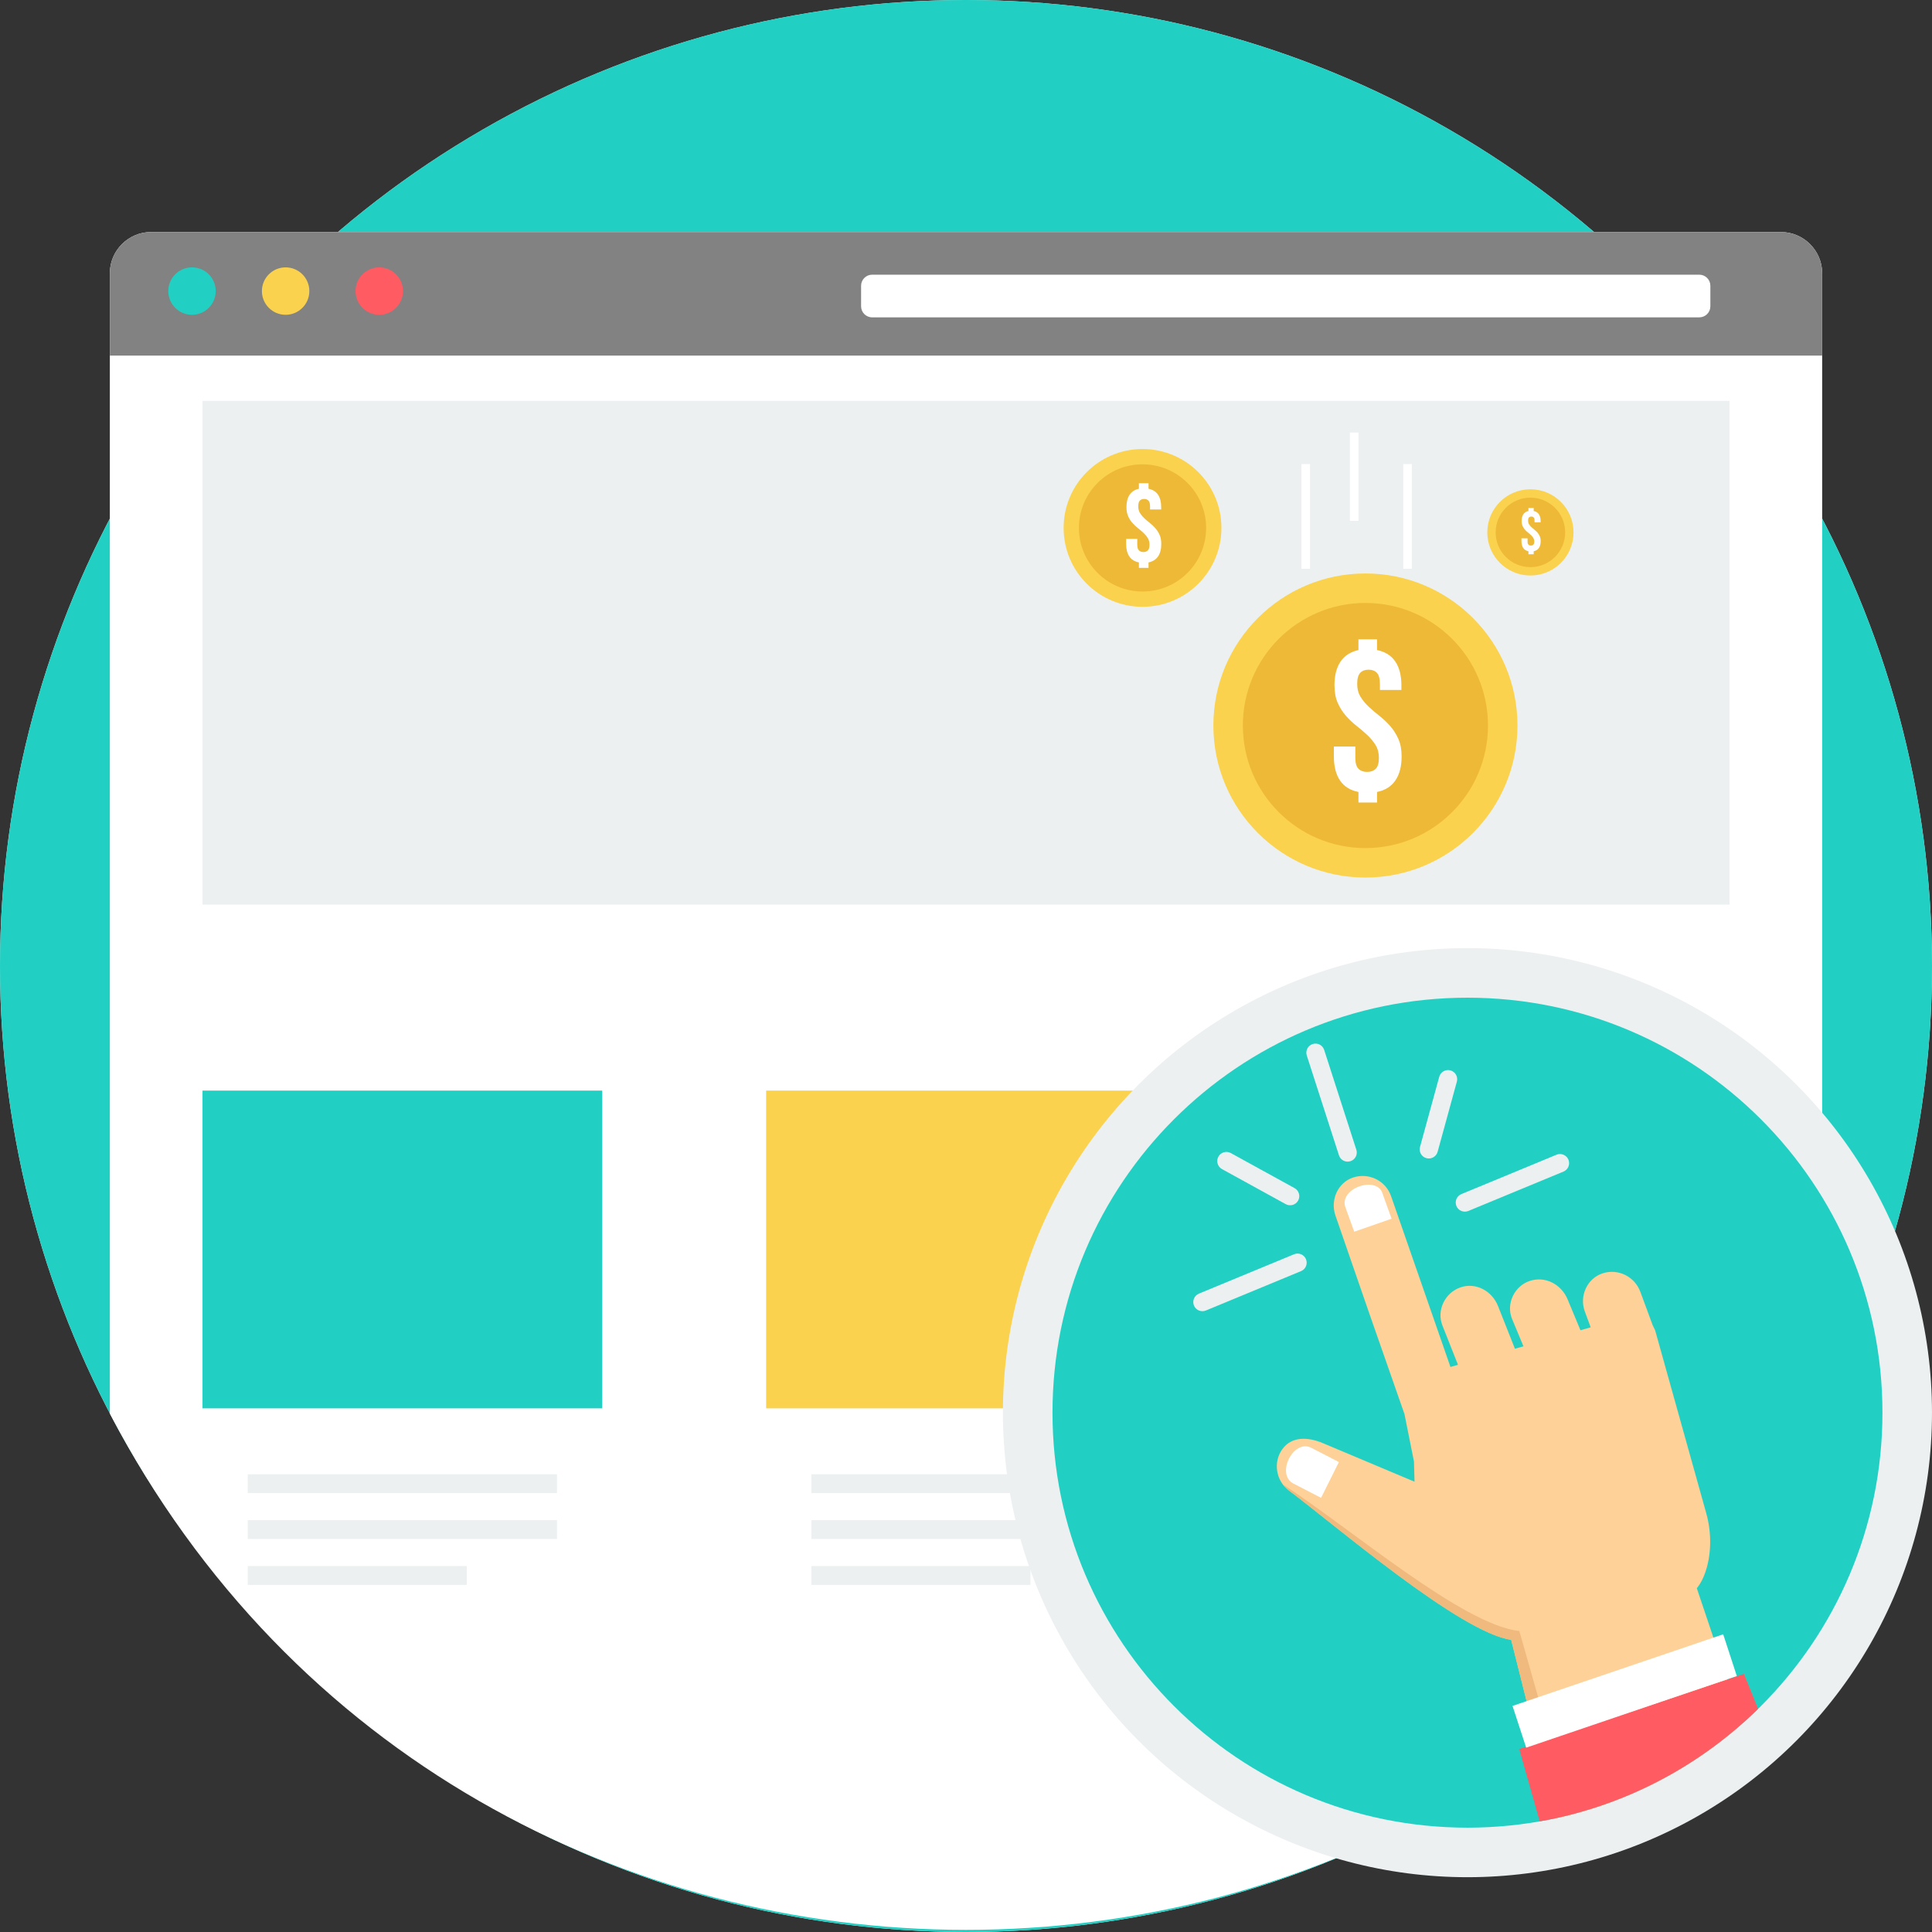
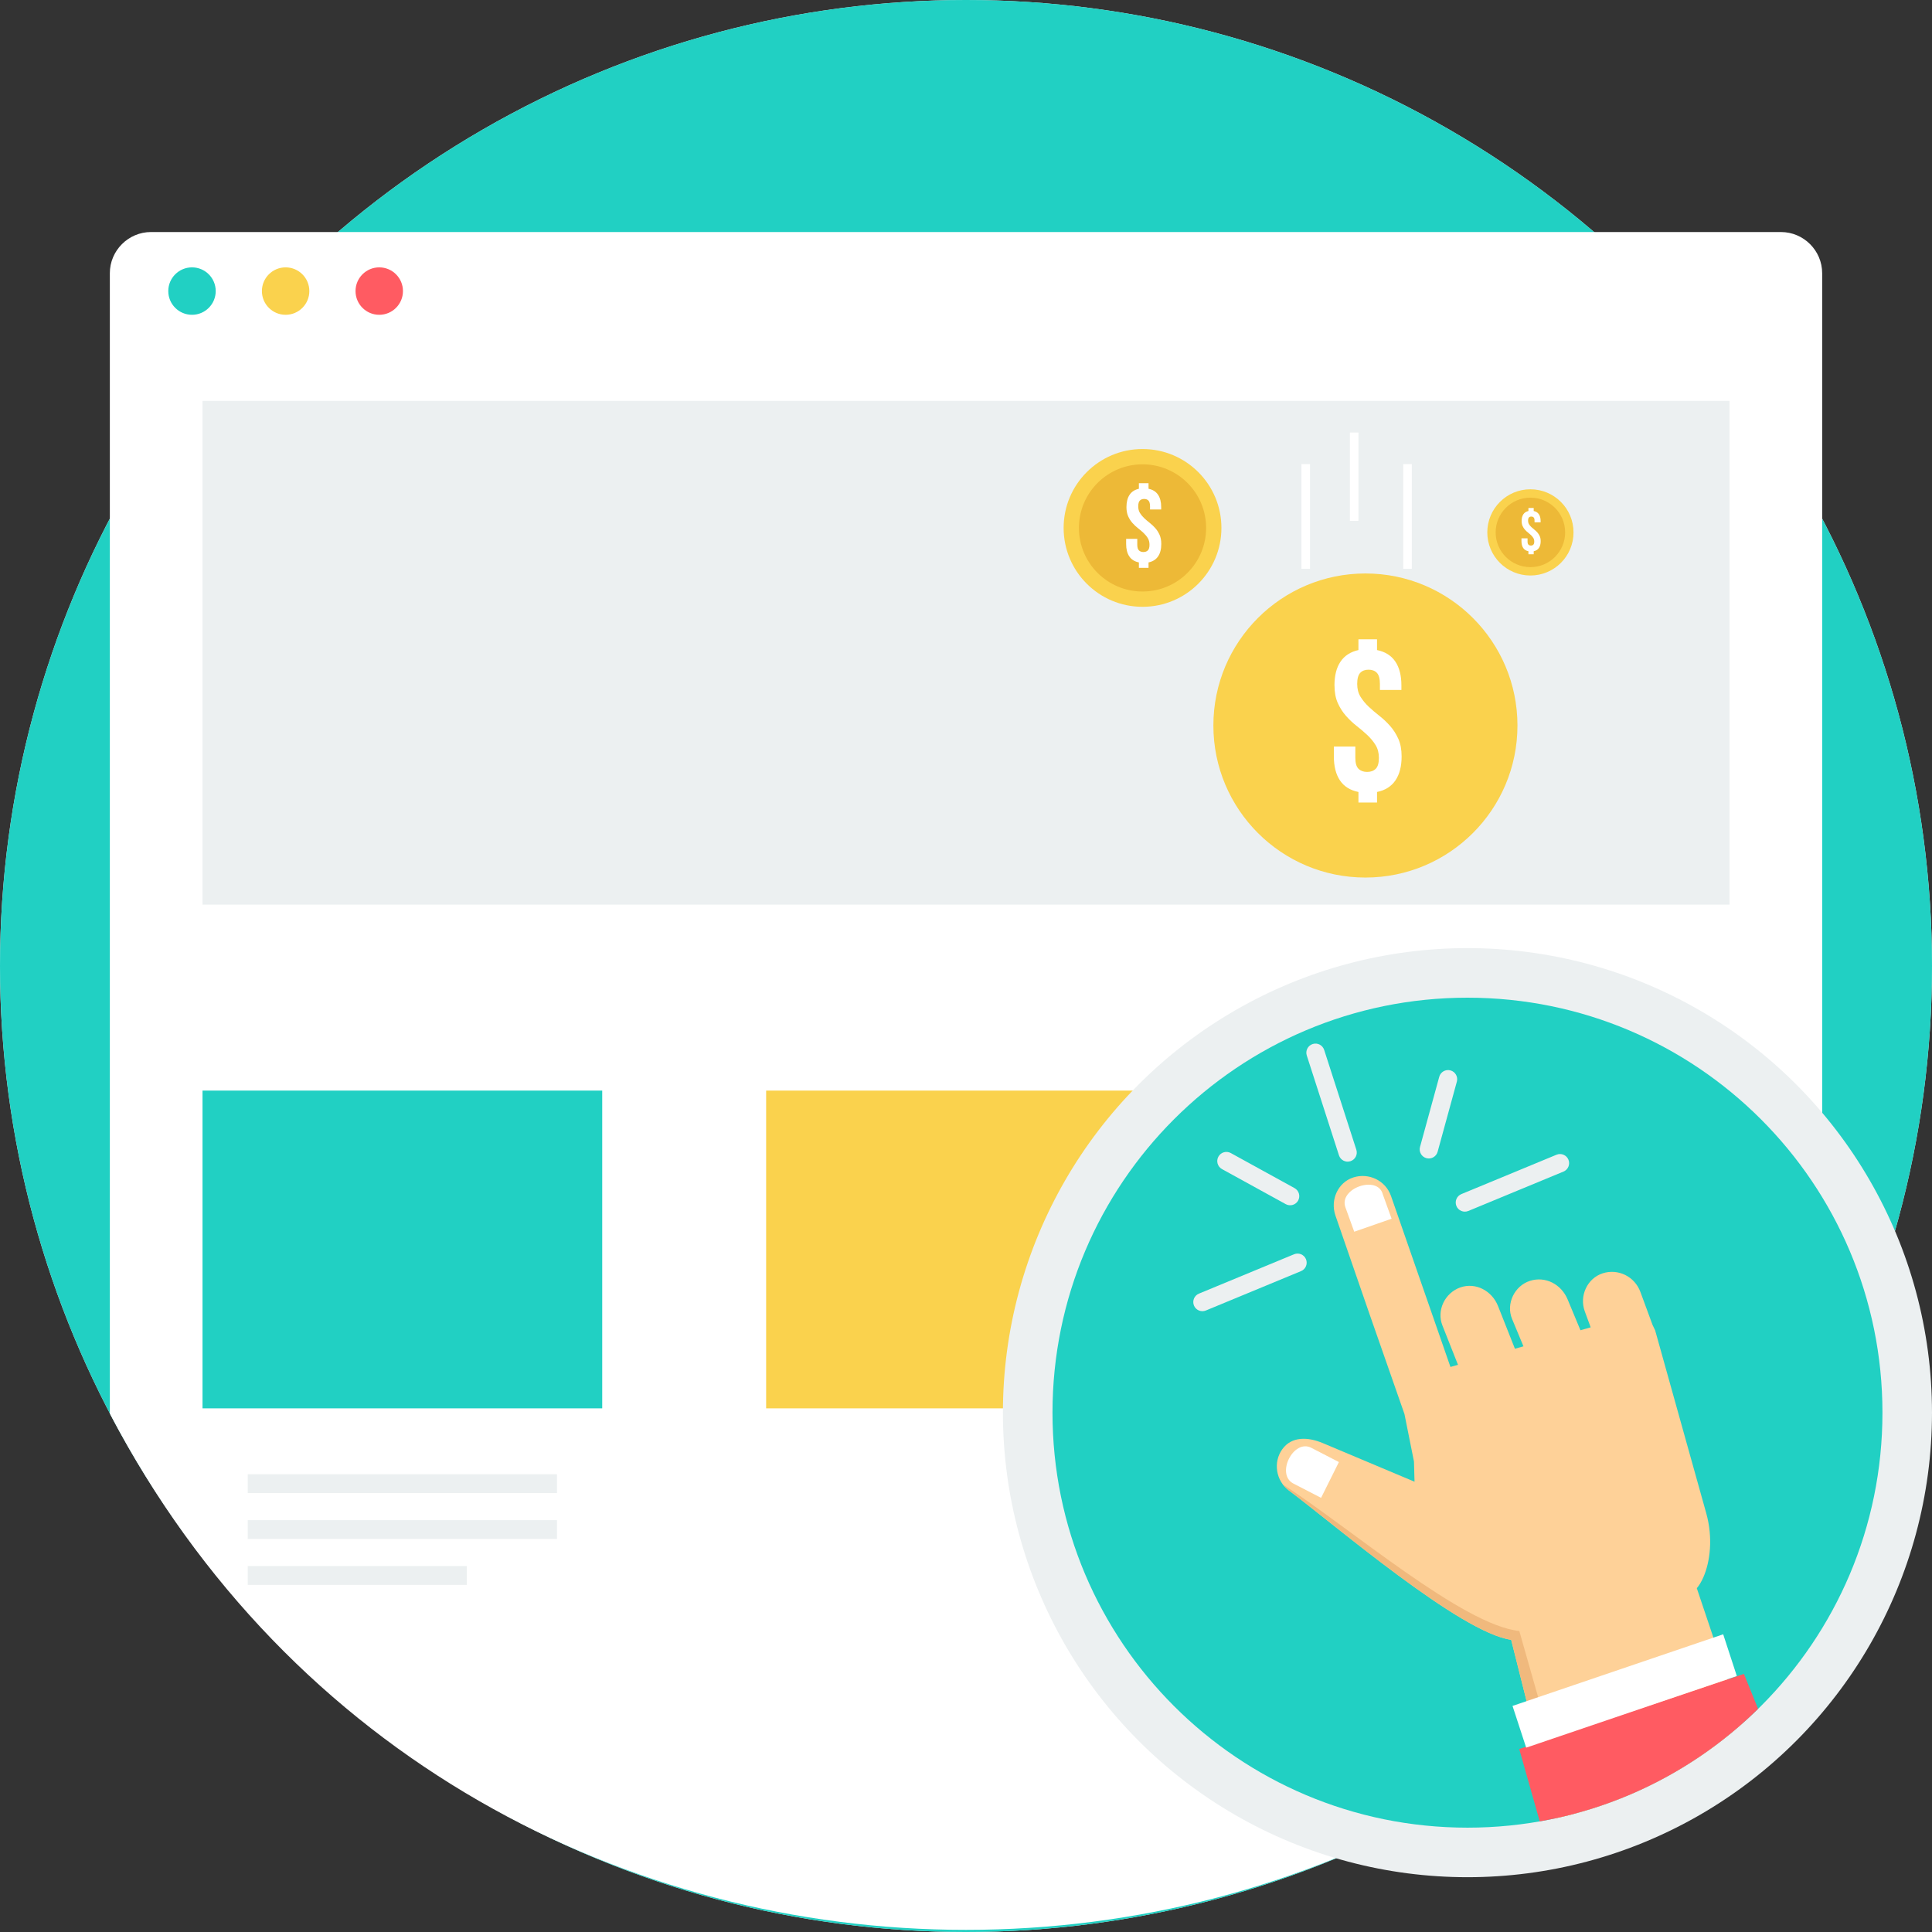
<svg xmlns="http://www.w3.org/2000/svg" id="Layer_1" viewBox="0 0 511.997 511.997" xml:space="preserve">
  <rect x="0" y="0" width="511.997" height="511.997" fill="#333333" stroke="none" />
  <circle style="fill:#ECF0F1;" cx="255.999" cy="255.999" r="255.999" />
  <circle style="fill:#21D0C3;" cx="255.999" cy="255.999" r="255.999" />
  <path style="fill:#FFFFFF;" d="M89.573,61.492h332.854h49.549c6.004,0,10.915,4.915,10.915,10.915v64.959v237.266 c-95.572,182.404-358.213,182.404-453.782-0.003V137.367V72.405c0-6.004,4.913-10.915,10.915-10.915h49.55V61.492z" />
  <g>
    <path style="fill:#ECF0F1;" d="M65.656,390.689h81.947v4.991H65.656V390.689z M65.656,415.017h58.047v4.991H65.656V415.017z   M65.656,402.854h81.947v4.991H65.656V402.854z" />
-     <path style="fill:#ECF0F1;" d="M215.023,390.689h81.947v4.991h-81.947V390.689z M215.023,415.017h58.047v4.991h-58.047  L215.023,415.017L215.023,415.017z M215.023,402.854h81.947v4.991h-81.947V402.854z" />
  </g>
  <path style="fill:#FAD24D;" d="M203.036,289.016h105.927v84.209H203.036V289.016z" />
  <path style="fill:#21D0C3;" d="M53.667,289.016h105.927v84.209H53.667V289.016z" />
-   <path style="fill:#828282;" d="M40.025,61.492h431.951c6.004,0,10.917,4.913,10.917,10.917v21.831H29.11V72.408 c0-6.004,4.913-10.917,10.917-10.917C40.027,61.492,40.025,61.492,40.025,61.492z" />
  <path style="fill:#FFFFFF;" d="M231.128,72.796H450.33c1.62,0,2.932,1.313,2.932,2.932v5.44c0,1.62-1.313,2.932-2.932,2.932H231.128 c-1.62,0-2.932-1.313-2.932-2.932v-5.44C228.196,74.109,229.509,72.796,231.128,72.796z" />
  <circle style="fill:#21D0C3;" cx="50.881" cy="77.139" r="6.285" />
  <circle style="fill:#FAD24D;" cx="75.692" cy="77.139" r="6.285" />
  <circle style="fill:#FF5B62;" cx="100.503" cy="77.139" r="6.285" />
  <g>
    <rect x="53.667" y="106.242" style="fill:#ECF0F1;" width="404.667" height="133.488" />
    <circle style="fill:#ECF0F1;" cx="388.888" cy="374.367" r="123.109" />
  </g>
  <path style="fill:#21D0C3;" d="M388.894,264.396c60.733,0,109.972,49.237,109.972,109.975c0,60.736-49.237,109.975-109.972,109.975 S278.92,435.109,278.92,374.371S328.158,264.396,388.894,264.396z" />
  <path style="fill:#FED198;" d="M339.828,384.045L339.828,384.045c2.476-3.446,6.804-3.261,10.72-1.613l24.315,10.235l-0.147-5.349 l-2.518-12.577l-9.154-26.183l-9.138-26.427c-1.432-4.142,0.651-8.787,4.74-10.098c4.087-1.314,8.551,0.794,9.991,4.931 l15.746,45.289l1.999-0.564l-4.123-10.411c-1.613-4.071,0.69-8.677,4.737-10.098c4.052-1.419,8.381,0.863,9.993,4.928l4.48,11.318 l2.261-0.638l-3.016-7.253c-1.679-4.039,0.653-8.785,4.737-10.096c4.087-1.314,8.313,0.889,9.993,4.931l3.391,8.152l2.71-0.764 l-1.556-4.223c-1.513-4.108,0.651-8.782,4.737-10.096c4.089-1.314,8.48,0.823,9.993,4.931l3.224,8.748l0.69,1.442l13.534,48.439 c1.838,6.57,1.036,12.892-0.755,16.979c-0.514,1.17-1.104,2.159-1.742,2.914l12.058,35.867 c-13.805,12.215-30.702,21.01-49.367,25.071l-11.888-47.269c-13.43-1.83-46.76-30.503-58.939-39.604 c-3.42-2.557-4.189-7.467-1.713-10.912L339.828,384.045z" />
  <path style="fill:#F0B97D;" d="M412.365,481.827l-11.888-47.269c-13.433-1.83-46.76-30.503-58.939-39.604 c-0.614-0.459-1.141-0.994-1.579-1.582c18.015,11.709,47.754,37.307,62.674,38.857l13.831,48.633 c-1.356,0.349-2.726,0.667-4.1,0.968V481.827z" />
  <path style="fill:#FF5B62;" d="M402.61,463.506l59.547-19.911l3.754,9.267c-15.521,15.232-35.533,25.897-57.869,29.821 L402.61,463.506z" />
  <g>
    <path style="fill:#FFFFFF;" d="M400.834,452.082l55.826-18.98l3.615,11.061l-55.826,18.983l-3.617-11.064H400.834z" />
    <path style="fill:#FFFFFF;" d="M366.452,316.507l2.334,6.463l-9.902,3.449l-2.337-6.463c-1.838-5.086,8.582-8.651,9.907-3.449  H366.452z M347.5,383.679L347.5,383.679l7.321,3.778l-4.724,9.482l-7.324-3.778c-4.761-2.458,0.005-11.922,4.724-9.482H347.5z" />
  </g>
  <path style="fill:#FAD24D;" d="M361.848,151.974c22.253,0,40.292,18.039,40.292,40.292s-18.039,40.292-40.292,40.292 c-22.251,0-40.292-18.039-40.292-40.292S339.595,151.974,361.848,151.974z" />
-   <path style="fill:#EDB937;" d="M361.848,159.788c17.939,0,32.478,14.54,32.478,32.478c0,17.936-14.539,32.478-32.478,32.478 c-17.936,0-32.478-14.54-32.478-32.478C329.371,174.33,343.909,159.788,361.848,159.788z" />
  <g>
    <path style="fill:#FFFFFF;" d="M353.646,181.632c0-2.592,0.527-4.68,1.587-6.267s2.644-2.618,4.764-3.093v-2.846h4.926v2.846  c2.154,0.438,3.77,1.45,4.845,3.04c1.076,1.587,1.616,3.693,1.616,6.322v1.204h-5.695v-1.587c0-1.387-0.264-2.363-0.792-2.93  c-0.53-0.564-1.27-0.847-2.217-0.847c-0.949,0-1.69,0.283-2.217,0.847c-0.53,0.567-0.794,1.542-0.794,2.93  c0,1.314,0.291,2.444,0.876,3.394c0.585,0.949,1.314,1.833,2.19,2.655c0.876,0.821,1.815,1.624,2.818,2.408  c1.005,0.784,1.943,1.671,2.819,2.655c0.876,0.986,1.605,2.125,2.19,3.42c0.585,1.295,0.876,2.853,0.876,4.68  c0,2.628-0.548,4.743-1.642,6.351c-1.094,1.605-2.718,2.628-4.87,3.064v2.791h-4.926v-2.791c-2.19-0.438-3.822-1.458-4.899-3.064  c-1.076-1.608-1.616-3.722-1.616-6.351v-2.628h5.692v3.011c0,1.387,0.283,2.352,0.85,2.901c0.567,0.548,1.324,0.821,2.272,0.821  c0.949,0,1.708-0.272,2.272-0.821c0.564-0.548,0.847-1.513,0.847-2.901c0-1.314-0.291-2.444-0.876-3.394  c-0.582-0.949-1.314-1.833-2.19-2.655c-0.876-0.821-1.815-1.624-2.819-2.408c-1.002-0.784-1.943-1.668-2.817-2.655  c-0.876-0.986-1.608-2.127-2.19-3.423c-0.582-1.295-0.873-2.853-0.873-4.68L353.646,181.632L353.646,181.632z" />
    <path style="fill:#FFFFFF;" d="M347.165,122.985v27.752h-2.275v-27.752H347.165z M360.002,114.625v23.405h-2.275v-23.405H360.002z   M374.145,122.985v27.752h-2.275v-27.752H374.145z" />
  </g>
  <path style="fill:#ECF0F1;" d="M323.839,309.819c-1.173-0.643-1.6-2.117-0.957-3.29c0.643-1.173,2.117-1.603,3.29-0.96l16.89,9.291 c1.173,0.643,1.603,2.117,0.96,3.29c-0.643,1.173-2.117,1.603-3.29,0.96L323.839,309.819z M342.939,332.39 c1.233-0.509,2.647,0.076,3.158,1.308c0.511,1.233-0.076,2.649-1.308,3.158l-25.218,10.435c-1.233,0.511-2.647-0.076-3.158-1.308 s0.076-2.647,1.308-3.158L342.939,332.39z M412.488,306.013c1.233-0.512,2.649,0.076,3.158,1.308 c0.512,1.233-0.076,2.647-1.308,3.158l-25.218,10.435c-1.233,0.511-2.649-0.076-3.158-1.306c-0.509-1.233,0.076-2.649,1.308-3.158 l25.218-10.435V306.013z M381.414,285.359c0.351-1.287,1.682-2.046,2.969-1.695c1.29,0.351,2.049,1.684,1.697,2.972l-5.096,18.592 c-0.351,1.287-1.684,2.046-2.972,1.695c-1.288-0.351-2.049-1.684-1.695-2.972L381.414,285.359z M346.31,279.725 c-0.412-1.27,0.285-2.636,1.558-3.048c1.27-0.412,2.636,0.285,3.048,1.558l8.524,26.448c0.412,1.27-0.285,2.634-1.558,3.045 c-1.27,0.412-2.636-0.285-3.045-1.558l-8.527-26.448L346.31,279.725L346.31,279.725z" />
  <path style="fill:#FAD24D;" d="M302.779,118.995c11.546,0,20.908,9.362,20.908,20.908c0,11.546-9.362,20.908-20.908,20.908 s-20.908-9.362-20.908-20.908C281.871,128.357,291.231,118.995,302.779,118.995z" />
  <path style="fill:#EDB937;" d="M302.779,123.05c9.307,0,16.853,7.546,16.853,16.853c0,9.309-7.546,16.853-16.853,16.853 c-9.309,0-16.853-7.546-16.853-16.853C285.926,130.597,293.469,123.05,302.779,123.05z" />
  <path style="fill:#FFFFFF;" d="M298.521,134.385c0-1.343,0.275-2.429,0.823-3.253c0.548-0.823,1.372-1.358,2.471-1.605v-1.477h2.557 v1.477c1.118,0.229,1.957,0.753,2.513,1.577c0.559,0.823,0.839,1.917,0.839,3.282v0.625h-2.953v-0.823 c0-0.722-0.137-1.228-0.412-1.521c-0.275-0.291-0.659-0.441-1.152-0.441c-0.493,0-0.876,0.147-1.152,0.441 c-0.275,0.293-0.412,0.8-0.412,1.521c0,0.682,0.152,1.27,0.454,1.76c0.301,0.49,0.682,0.952,1.136,1.377 c0.454,0.427,0.941,0.842,1.463,1.252c0.522,0.406,1.007,0.865,1.463,1.377c0.454,0.511,0.834,1.104,1.136,1.776 c0.301,0.674,0.454,1.482,0.454,2.429c0,1.364-0.283,2.463-0.852,3.295c-0.567,0.831-1.408,1.361-2.526,1.59v1.448h-2.557v-1.448 c-1.136-0.229-1.983-0.758-2.542-1.59c-0.559-0.834-0.836-1.933-0.836-3.295v-1.361h2.953v1.561c0,0.722,0.147,1.223,0.441,1.506 c0.293,0.283,0.688,0.427,1.178,0.427c0.493,0,0.884-0.142,1.178-0.427c0.293-0.283,0.441-0.784,0.441-1.506 c0-0.682-0.152-1.27-0.454-1.76c-0.301-0.49-0.682-0.952-1.136-1.377c-0.454-0.425-0.942-0.842-1.464-1.249 c-0.519-0.406-1.007-0.865-1.463-1.377c-0.454-0.511-0.834-1.104-1.136-1.776c-0.301-0.674-0.454-1.482-0.454-2.429v-0.005H298.521z " />
  <path style="fill:#FAD24D;" d="M405.572,129.666c6.309,0,11.424,5.115,11.424,11.424s-5.112,11.424-11.424,11.424 c-6.309,0-11.424-5.115-11.424-11.424S399.263,129.666,405.572,129.666z" />
  <path style="fill:#EDB937;" d="M405.572,131.882c5.086,0,9.207,4.123,9.207,9.207c0,5.086-4.123,9.207-9.207,9.207 c-5.086,0-9.209-4.123-9.209-9.207C396.362,136.003,400.485,131.882,405.572,131.882z" />
  <path style="fill:#FFFFFF;" d="M403.245,138.073c0-0.735,0.152-1.327,0.451-1.776c0.301-0.451,0.751-0.743,1.35-0.876v-0.805h1.398 v0.805c0.611,0.124,1.07,0.412,1.374,0.863c0.304,0.451,0.459,1.049,0.459,1.791v0.341h-1.613v-0.451 c0-0.393-0.076-0.669-0.226-0.829c-0.152-0.16-0.359-0.242-0.63-0.242c-0.27,0-0.477,0.081-0.63,0.242 c-0.15,0.16-0.223,0.438-0.223,0.829c0,0.372,0.081,0.693,0.247,0.963c0.166,0.267,0.372,0.519,0.622,0.753 c0.247,0.234,0.514,0.462,0.8,0.682c0.283,0.223,0.551,0.475,0.8,0.753c0.247,0.28,0.454,0.603,0.619,0.97 c0.166,0.367,0.25,0.807,0.25,1.327c0,0.745-0.155,1.345-0.467,1.799c-0.309,0.456-0.772,0.745-1.382,0.871v0.792h-1.398v-0.792 c-0.619-0.126-1.083-0.414-1.387-0.871c-0.304-0.454-0.456-1.055-0.456-1.799v-0.745h1.613v0.852c0,0.393,0.081,0.669,0.242,0.823 c0.16,0.155,0.375,0.234,0.643,0.234c0.27,0,0.485-0.079,0.646-0.234c0.16-0.155,0.242-0.43,0.242-0.823 c0-0.372-0.081-0.693-0.25-0.963c-0.166-0.267-0.372-0.519-0.619-0.753c-0.25-0.234-0.514-0.462-0.8-0.685 c-0.285-0.221-0.551-0.472-0.8-0.753c-0.25-0.28-0.456-0.603-0.622-0.97c-0.166-0.367-0.25-0.81-0.25-1.327L403.245,138.073z" />
</svg>